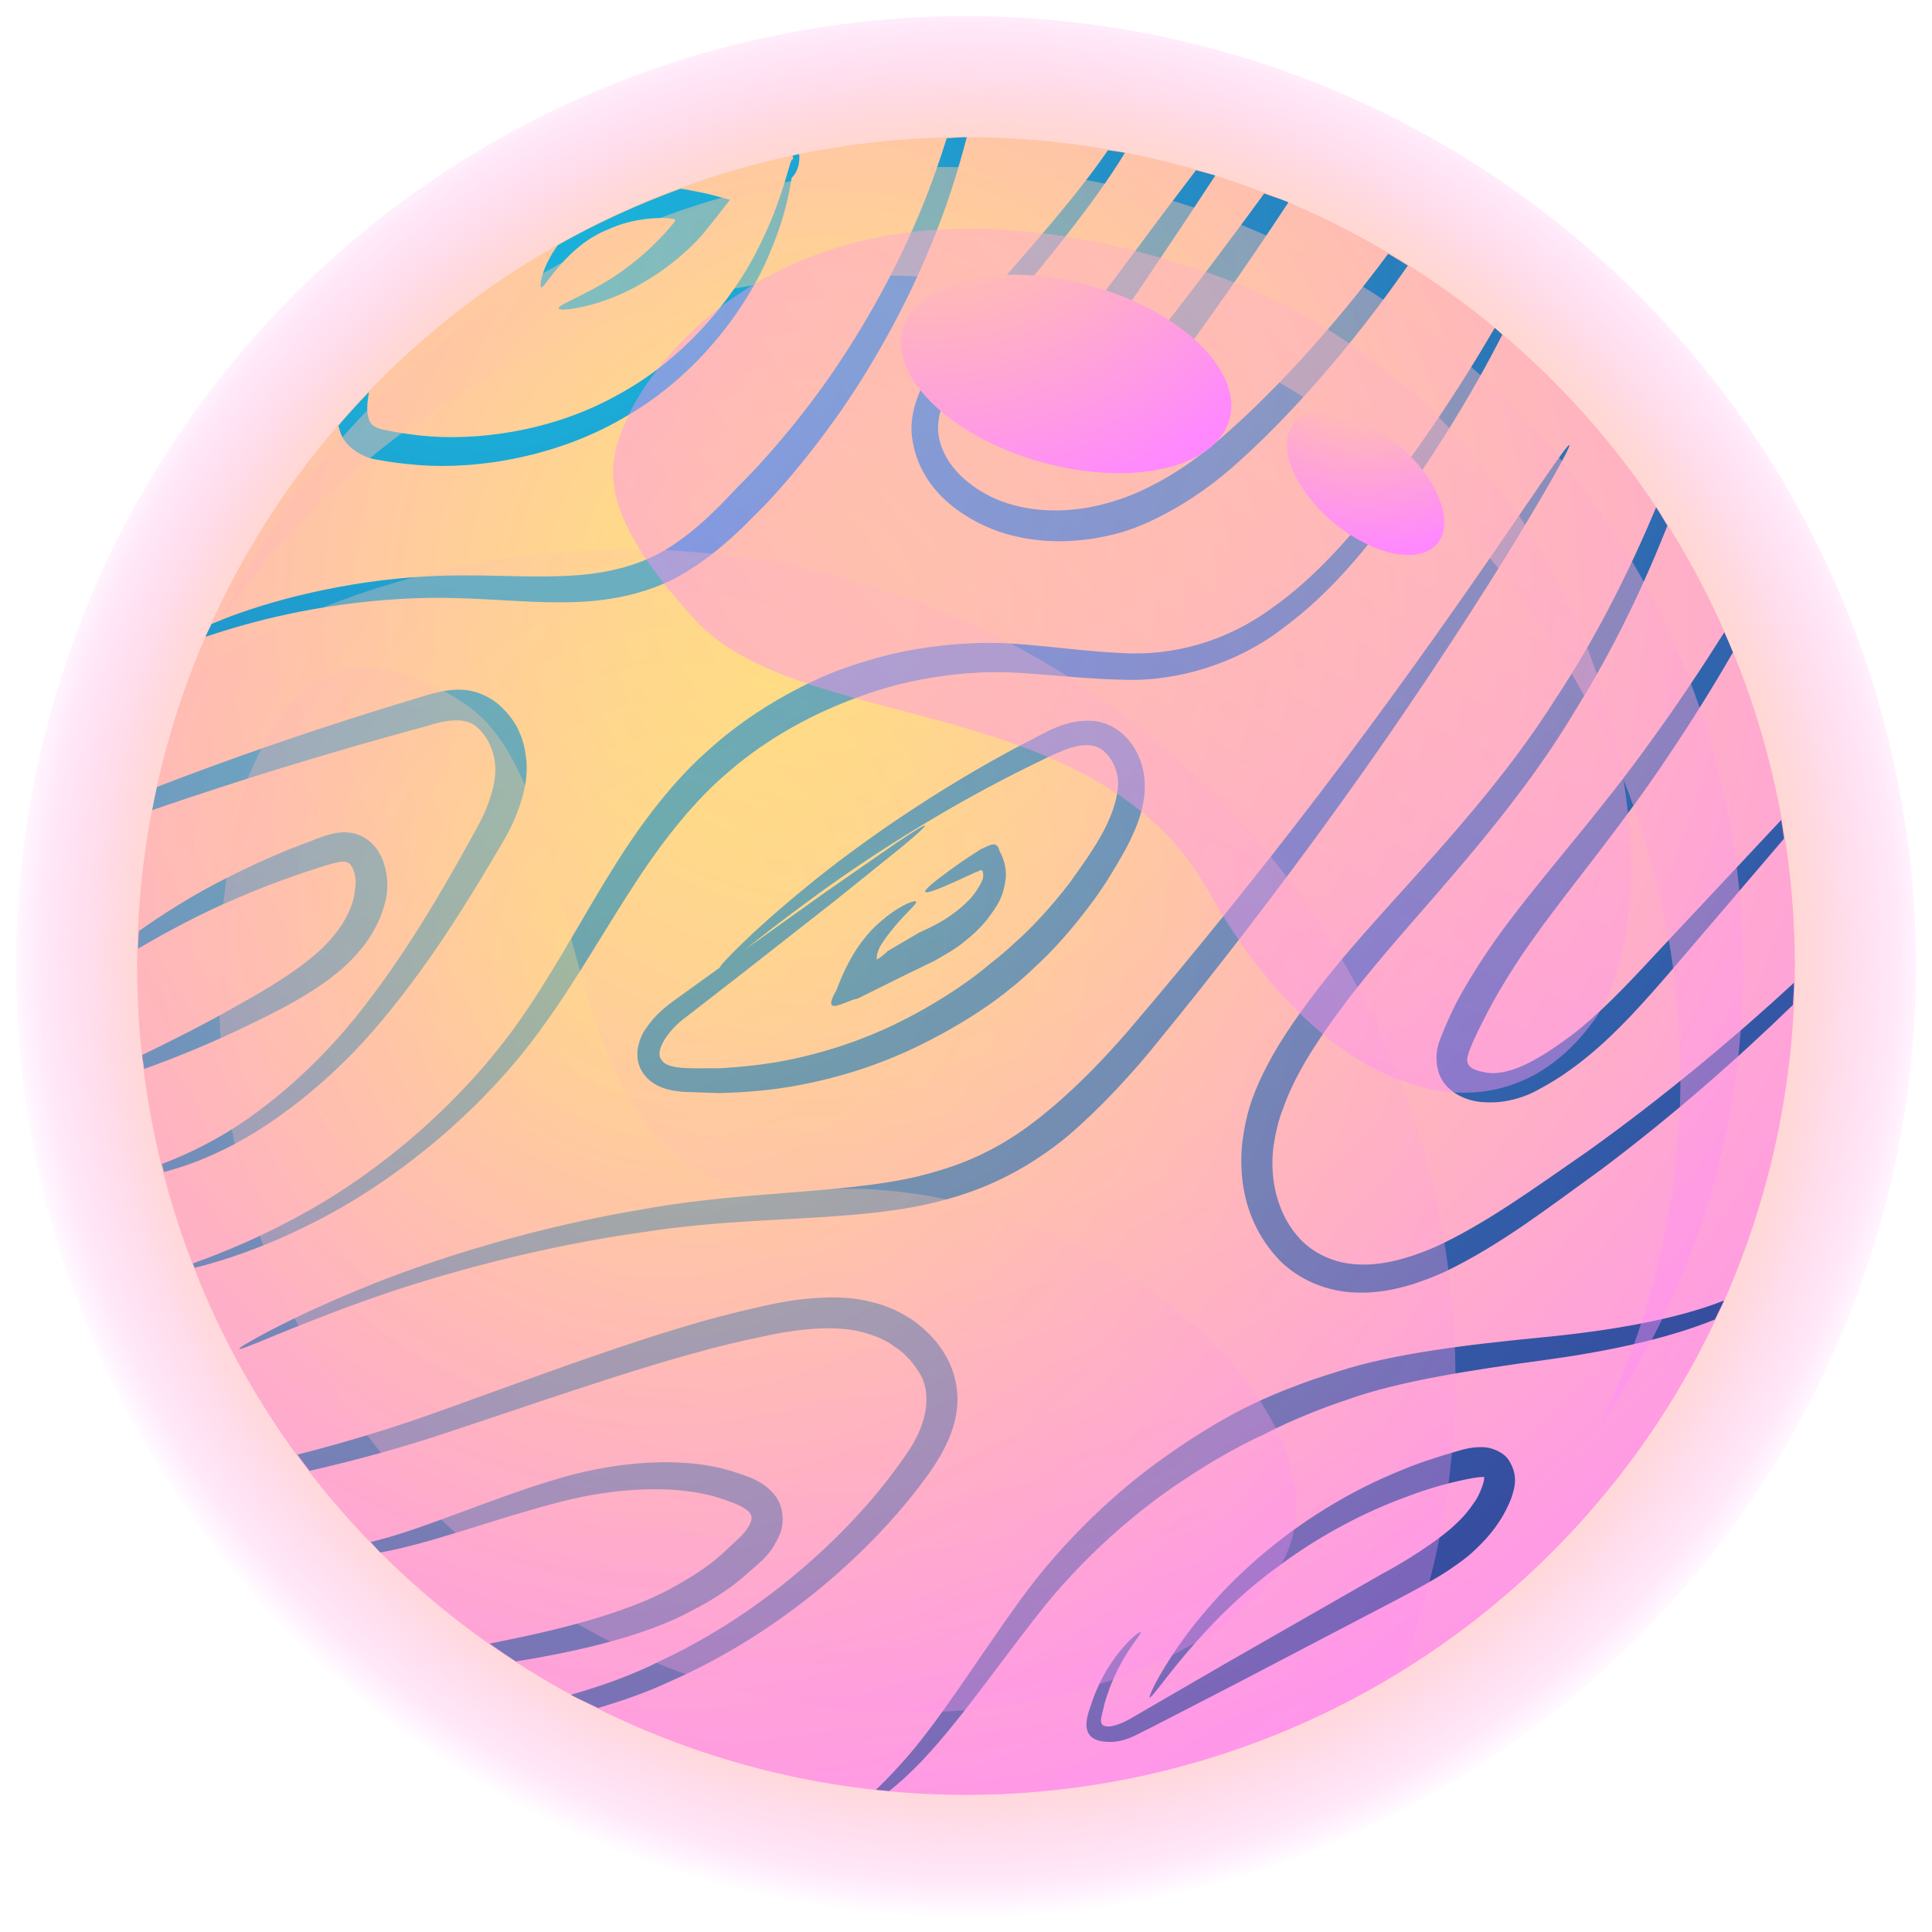
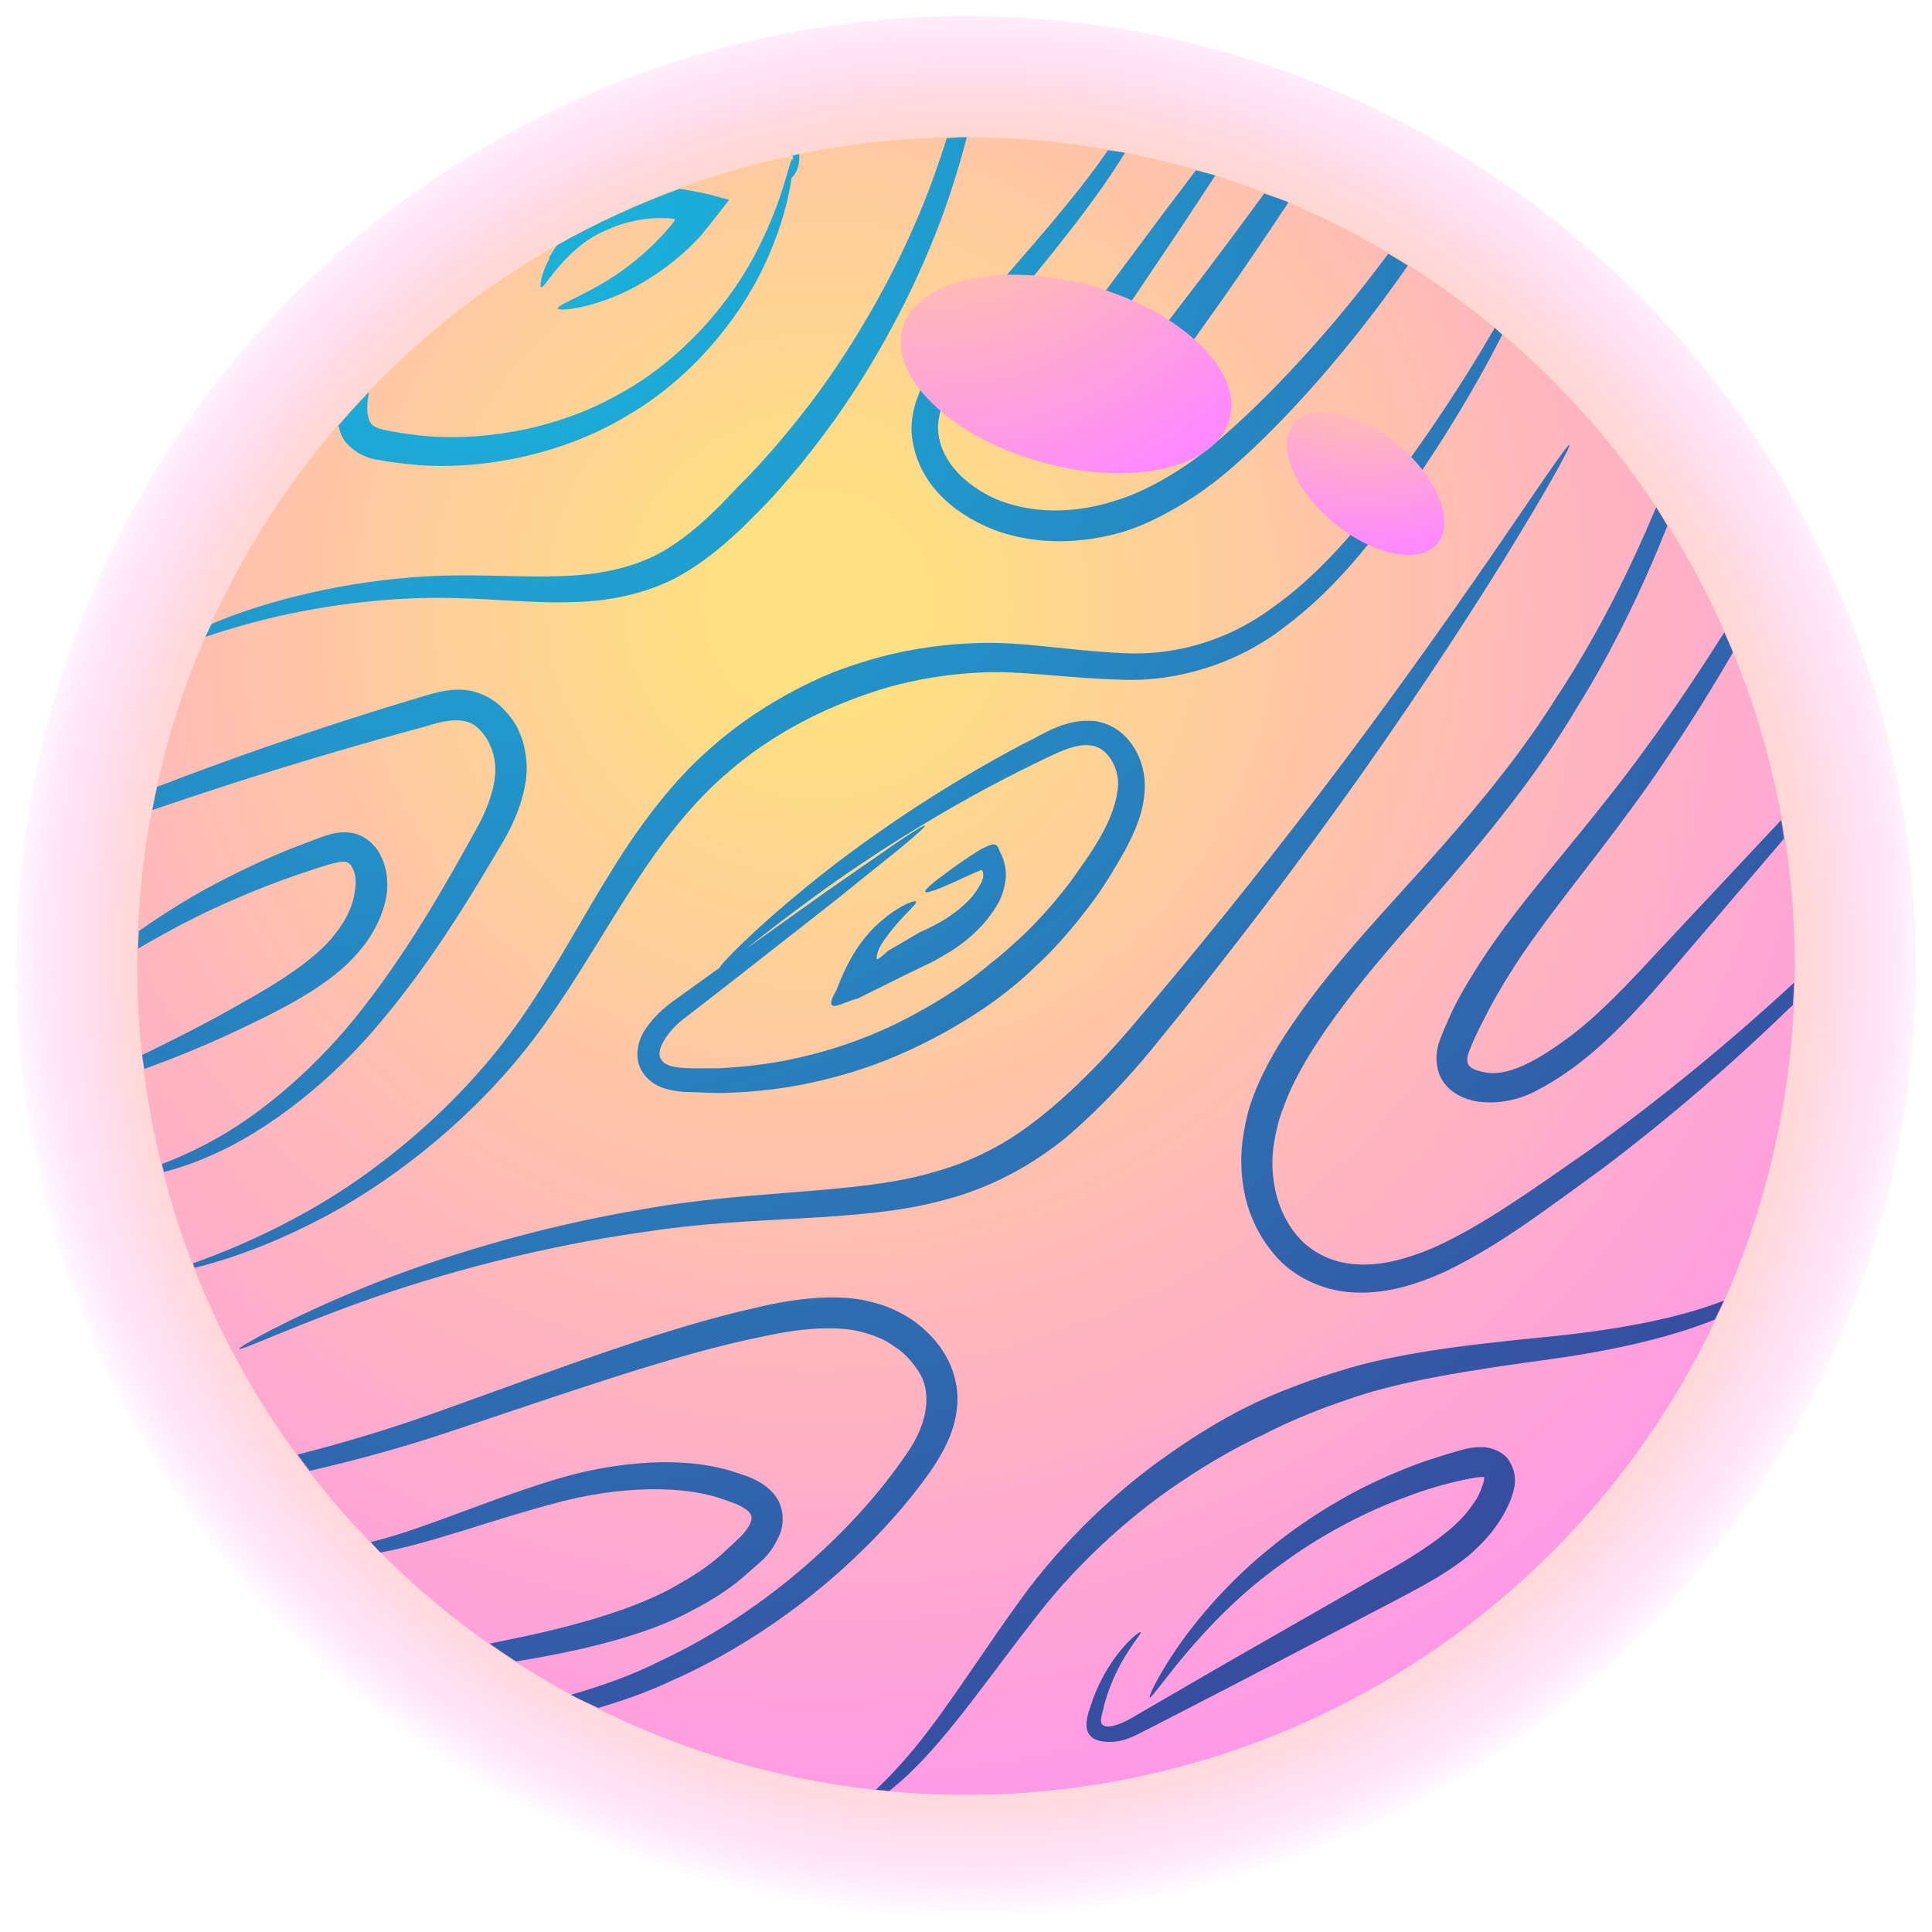
<svg xmlns="http://www.w3.org/2000/svg" xmlns:xlink="http://www.w3.org/1999/xlink" width="600" height="600" viewBox="0 0 600 600">
  <defs>
    <radialGradient id="b" cx="301.1" cy="295.95" fx="301.1" fy="295.95" r="300.5" gradientTransform="translate(300 -124.26) rotate(45)" gradientUnits="userSpaceOnUse">
      <stop offset=".06" stop-color="#ffe080" />
      <stop offset=".41" stop-color="#ffdf80" stop-opacity=".99" />
      <stop offset=".54" stop-color="#ffdd84" stop-opacity=".97" />
      <stop offset=".63" stop-color="#ffd88a" stop-opacity=".92" />
      <stop offset=".7" stop-color="#ffd392" stop-opacity=".85" />
      <stop offset=".76" stop-color="#ffcb9d" stop-opacity=".77" />
      <stop offset=".82" stop-color="#ffc2ab" stop-opacity=".66" />
      <stop offset=".87" stop-color="#ffb6bb" stop-opacity=".53" />
      <stop offset=".91" stop-color="#ffa9ce" stop-opacity=".39" />
      <stop offset=".96" stop-color="#ff9ae3" stop-opacity=".22" />
      <stop offset=".99" stop-color="#ff8bfa" stop-opacity=".04" />
      <stop offset="1" stop-color="#f8f" stop-opacity="0" />
    </radialGradient>
    <radialGradient id="c" cx="253.8" cy="187.8" fx="253.8" fy="187.8" r="478.49" gradientTransform="translate(300 -124.26) rotate(45)" gradientUnits="userSpaceOnUse">
      <stop offset=".06" stop-color="#ffe080" />
      <stop offset=".96" stop-color="#f8f" />
    </radialGradient>
    <radialGradient id="d" cx="149.91" cy="62.77" fx="149.91" fy="62.77" r="767.4" gradientUnits="userSpaceOnUse">
      <stop offset=".06" stop-color="#1ab0da" />
      <stop offset="1" stop-color="#461980" />
    </radialGradient>
    <radialGradient id="e" cx="210.55" cy="279.7" fx="210.55" fy="279.7" r="368.12" gradientTransform="matrix(1, 0, 0, 1, 0, 0)" xlink:href="#c" />
    <radialGradient id="f" cx="262.34" cy="161.99" fx="262.34" fy="161.99" r="395.65" gradientTransform="matrix(1, 0, 0, 1, 0, 0)" xlink:href="#c" />
    <radialGradient id="g" cx="205.27" cy="298.86" fx="205.27" fy="298.86" r="305.41" gradientTransform="matrix(1, 0, 0, 1, 0, 0)" xlink:href="#c" />
    <radialGradient id="h" cx="1200.15" cy="1140.42" fx="1200.15" fy="1140.42" r="444.87" gradientTransform="translate(1033.49 -2197.15) rotate(62.79) scale(1.35 1.19)" xlink:href="#c" />
    <radialGradient id="i" cx="465.38" cy="-6.27" fx="465.38" fy="-6.27" r="147.73" gradientTransform="translate(-161.9 -96.49) rotate(15.52)" xlink:href="#c" />
    <radialGradient id="j" cx="609.98" cy="829.55" fx="609.98" fy="829.55" r="81.5" gradientTransform="translate(490.14 -934.53) rotate(40.01)" xlink:href="#c" />
  </defs>
  <g style="isolation: isolate;">
    <g id="a" data-name="圖層 1">
      <g>
        <circle cx="300" cy="300" r="295" transform="translate(-124.26 300) rotate(-45)" style="fill: url(#b);" />
        <circle cx="300" cy="300" r="257.4" transform="translate(-124.26 300) rotate(-45)" style="fill: url(#c);" />
-         <path d="M457.38,323.72c-2.22,5.39-3.63,8.15,4.46,9.42,7.54,1.04,16.82-4.65,25.97-11.43,9.05-6.9,17.59-15.96,26.14-25.19,13.86-14.79,27.6-29.46,39.22-41.87,.34,1.91,.58,3.86,.88,5.79-10.5,12.28-22.67,26.53-34.85,40.79-8.23,9.54-16.72,19.2-26.25,26.96-4.74,3.88-9.7,7.3-14.78,9.97-5.08,2.98-11.42,4.52-16.97,4.15-5.34-.1-12.61-2.97-14.52-9.59-1.7-6.22,.88-10.5,1.73-12.88,2.23-5.28,3.75-8.17,3.75-8.17,0,0,5.91-11.78,17.61-27,11.63-15.32,28.28-33.97,42.82-54.38,8.29-11.35,15.99-22.97,22.91-33.94,.91,2.07,1.82,4.14,2.68,6.24-5.96,10.34-12.66,21.18-19.8,31.74-13.98,21.19-30.4,40.7-41.21,55.79-10.96,15.1-16.14,26.1-16.14,26.1,0,0-1.48,2.66-3.66,7.49ZM75.11,194.28c17.84-5.12,42.44-9.31,67.06-8.52,12.27,.3,24.81,1.71,36.94,1.19,12.09-.39,23.89-3.37,32.66-8.54,8.73-5.07,14.67-10.71,18.76-14.51,3.94-3.94,6.19-6.2,6.19-6.2,0,0,9.06-9.02,20.35-24.42,11.37-15.29,24.34-37.34,33.56-60.93,3.95-9.88,7.04-19.94,9.62-29.74-.09,0-.18-.01-.26-.01-2.01,0-3.95,.25-5.95,.3-2.82,8.87-6.02,17.9-9.93,26.75-9.82,22.65-23.01,43.63-34.38,58.1-11.3,14.57-20.2,23.04-20.2,23.04,0,0-2.11,2.22-5.81,6.09-3.79,3.71-9.21,9.04-16.61,13.6-7.33,4.56-17.18,7.46-28.48,8.2-11.29,.85-23.71-.11-36.42,.02-25.46,.11-50.49,5.51-68.28,11.87-3.05,1.07-5.58,2.13-8.2,3.19-.61,1.35-1.34,2.64-1.93,4,3.39-1.12,7.15-2.31,11.3-3.48ZM231.58,489.11c3.62-3.12,5.7-5.06,5.7-5.06-.11-.16,2.32-1.72,4.86-7.48,1.24-2.76,1.7-8.34-1.65-12.39-3.17-3.88-7.48-5.48-11.31-6.67-15.97-5.65-38.42-3.87-58.35,2.46-20.12,6.21-38.84,14.62-53.71,18.42-.68,.19-1.31,.33-1.97,.5,1.02,1.06,1.94,2.21,2.98,3.25,15.48-2.75,35.02-10.28,54.57-15.38,19.61-5.29,40.07-5.88,53.51-.56,3.5,1.1,5.96,2.62,6.72,3.77,.68,1.04,.58,1.75,.1,3.04-1.16,2.55-3.16,4.27-3.04,4.22,0,0-1.67,1.61-4.81,4.49-3.03,2.95-7.94,6.65-14.37,10.23-12.72,7.59-32.37,13.11-52.51,17.21-2.08,.42-4.15,.86-6.23,1.28,2.69,1.9,5.42,3.74,8.18,5.53,20.22-3.25,40.76-8.15,54.95-15.95,7.19-3.7,12.85-7.71,16.38-10.92ZM170.72,80.09c-2.77,5.12-3.21,8.99-2.64,9.16,1.04,.46,7.77-12.96,20.86-18.03,6.15-2.84,12.88-3.67,17.69-3.48,1.02,.03,2.73,.25,2.84,.28,.07,.05,.05,.13,.05,.13l-.08,.09h.03s.15-.06,.23-.02l.08,.14s.11,.05-.95,1.35c-3.18,3.89-7.79,8.54-12.95,12.47-10.19,8.17-22.7,12.31-22.39,13.57,.18,1.3,13.89-.56,26.15-7.93,6.14-3.5,11.78-8.08,15.78-12.06,.69-.7,2.46-2.48,3.8-4.23,1.34-1.68,2.54-3.17,3.56-4.45,2.09-2.69,3.47-4.48,3.9-5.03-5.18-1.42-5.46-1.49-5.46-1.49,0,0-1.72-.48-4.7-1.02-1.47-.25-3.17-.69-5.22-.92-13.22,4.86-25.96,10.65-38.06,17.52-1,1.35-1.84,2.68-2.52,3.96Zm364.66,323.82c-15.23,5.98-35.55,9.39-56.34,11.41-22.91,2.22-46.47,5.03-63.47,10.6-17.04,5.16-27.63,10.68-27.63,10.68,0,0-10.86,4.98-25.35,15.3-14.58,10.09-32.35,26.26-46.04,45.43-13.73,18.96-25.7,38.62-37.42,51.19-2.48,2.78-4.87,5.17-7.13,7.31,1.39,.15,2.8,.26,4.19,.38,1.89-1.6,3.72-3.06,5.73-4.99,12.93-12.09,26.1-31.63,40.23-49.59,14.01-18.06,31.42-32.89,45.64-42.14,14.12-9.45,24.55-13.92,24.55-13.92,0,0,9.93-5.49,26.03-10.88,15.96-5.76,38.52-9.21,61.56-12.35,18.82-2.56,37.72-6.49,52.63-12.55,.93-1.96,1.94-3.87,2.82-5.86Zm-181.15,102.95c-.21-.21-2.37,1.27-5.38,4.7-3,3.41-6.8,8.88-9.51,16.35-.6,2.49-5.29,11.22,2.57,12.83,6.86,1.12,10.84-2.06,15.14-4.01,8.5-4.39,17.57-9.06,26.63-13.74,18.08-9.45,36.16-18.91,49.72-25.99,6.77-3.51,12.56-6.74,16.47-9.35,3.93-2.59,6.05-4.41,6.05-4.41,0,0,1.04-.73,4.21-3.92,1.57-1.6,3.66-3.9,5.91-7.45,1.14-1.8,2.21-3.86,3.26-6.45,.79-2.56,2.64-6.85-.85-12.13-1.62-2.35-5.45-3.98-8.33-3.86-2.96-.09-5.87,.71-8.32,1.47-5.22,1.51-11.4,3.44-17.9,6.24-13.08,5.34-27.55,13.78-39.7,23.83-12.31,9.9-22.11,21.41-28.38,30.43-6.26,9.07-9.19,15.54-8.78,15.77,.97,.73,15.83-23.68,40.88-41.4,12.21-9.03,26.38-16.44,39-20.96,11.77-4.61,26.17-7.18,23.87-5.71,.66-.43-1.21,5.4-3,7.53-1.74,2.66-3.4,4.47-4.71,5.75-2.62,2.56-3.55,3.19-3.55,3.19,0,0-7.03,6.07-20.56,13.36-13.28,7.6-30.99,17.73-48.69,27.87-8.82,5.12-17.65,10.23-25.93,15.03-2.13,1.22-4.04,2.47-5.87,3.22-2,.83-3.73,1.25-4.64,1.11-3.23-.27-1.58-3.15-.82-7.06,4.07-14.38,11.91-21.72,11.19-22.24Zm-145.8,15.17c34.79-15.3,63.72-41.4,80.31-64.78,4.19-5.98,7.58-12.53,8.38-19.33,.95-6.79-1.11-13-3.53-17.1-2.47-4.19-5.21-6.77-7.08-8.43-1.9-1.65-3.03-2.36-3.03-2.36,0,0-1.08-.78-3.26-1.99-2.15-1.2-5.54-2.77-10.03-3.81-8.89-2.31-21.75-1.47-35.45,1.91-27.67,6.06-62.67,19.38-97.48,31.85-15.01,5.45-30.16,10.01-44.86,13.75,1.24,1.7,2.49,3.38,3.77,5.05,14.29-3.28,28.92-7.26,43.34-12.11,35.36-11.72,70.23-24.18,97.2-29.56,13.38-3.02,24.26-3.32,31.19-1.38,6.82,1.77,9.91,4.5,9.91,4.5,0,0,3.76,1.96,7.36,7.55,3.84,5.44,3.95,15.28-4.01,26.26-15.18,22.25-42.52,48.05-75.68,63.57-9.08,4.62-18.61,7.95-28.2,10.71,2.75,1.5,5.68,2.7,8.49,4.09,7.62-2.25,15.23-4.88,22.66-8.39ZM106.05,135.15c-.48-1.14-.69-2.02-.96-2.96,3.07-3.56,6.22-7.04,9.48-10.43-.34,2.23-.45,3.45-.45,3.45,.07-.16-.46,2.92,.66,5.55,.63,1.16,1.09,1.87,4.22,2.67,3.2,.7,7.23,1.35,11.46,1.82,17.01,1.86,40.87-1.12,61.23-12.53,20.56-11,36-29.86,43.78-45.63,8.06-15.8,9.76-27.88,10.65-27.67,.06,0,.1,.22,.13,.53,0-.42,.08-.75,0-1.21-.02-.12-.11-.27-.13-.4,.67-.14,1.31-.37,1.99-.51,.02,.23,.15,.51,.15,.73,.04,3.7-1.35,5.67-2.44,6.69-.11,.78-.22,1.55-.39,2.47-.92,5.21-2.81,12.62-6.44,21.03-6.96,16.82-22.22,37.47-43.8,50.1-21.29,13-46.89,17.07-65.51,15.56-4.72-.4-8.84-.93-12.8-1.69-4.09-.51-9.32-3.84-10.84-7.57ZM246.24,51.36c-.01,.22-.03,.45-.05,.71,.04-.21,.02-.48,.05-.71Zm58.93,42.65c-4.86,5.77-9.55,11.66-13.91,17.84-4.27,6.17-8.45,13.66-8.19,22.27,1.36,17.6,15.93,26.96,26.95,30.91,11.74,3.95,22.11,3.28,29,2.31,6.94-1.12,10.74-2.49,10.74-2.49,0,0,15.94-4.66,33.39-20.09,17.19-15.11,36.95-37.61,54.06-62.28-2-1.27-4.04-2.48-6.08-3.69-17.35,23.46-37.41,45.11-53.9,58.94-16.8,14.09-30.56,17.64-30.56,17.64,0,0-3.25,1.24-9.21,2.33-5.9,.96-14.8,1.67-24.52-1.37-9.24-2.86-20.71-10.92-21.61-22.56-.53-11.47,10.77-23.73,19.31-35.3,13.9-17.1,28.61-34.43,38.72-51.02-1.73-.34-3.52-.5-5.27-.8-10.44,15.16-24.79,31.02-38.92,47.37Zm47.36-2.18c4.54-6.75,9.39-13.96,14.24-21.16,3.61-5.48,7.17-10.89,10.66-16.17-1.97-.62-4.01-1.06-6-1.64-3.43,4.52-6.92,9.12-10.45,13.78-5.2,6.99-10.41,13.99-15.29,20.54-2.36,3.31-4.93,6.19-6.9,10.59-2.18,4.12-1.76,11.18,2.28,14.72,7.46,6.78,16.54,4.19,20.36,1.75,4.13-2.53,5.69-4.46,5.69-4.46,0,0,1.81-1.84,4.18-5.07,2.22-3.13,5.39-7.59,9.19-12.95,5.64-8.04,12.57-18.18,19.66-28.94-2.45-1.04-5.04-1.79-7.53-2.75-7.12,9.74-13.97,18.93-19.56,26.28-3.94,5.14-7.22,9.42-9.52,12.42-2.24,2.83-3.56,4.04-3.56,4.04,.26-.53-5.71,7.7-12.52,3.08-1-.94-1.5-2.13-.55-4.81,.91-2.54,3.36-5.87,5.62-9.25Zm131.21,124.16c-20.45,32.89-48.48,59.66-67.46,82.45-9.46,11.38-16.67,21.54-21.05,29.33-4.38,7.78-6.04,12.8-6.04,12.8,0,0-2.15,4.81-3.37,14.07-.98,9.06-.41,24,11.35,36.54,5.86,6.07,14.85,10.08,24.25,10.24,9.42,.33,18.63-2.57,27.28-6.45,17.28-8.28,32.61-20.26,48.51-31.72,21.93-16.45,42.37-34.42,59.59-51.16,.11-2.3,.3-4.58,.35-6.89-18.33,16.93-40.56,35.53-64.11,52.37-15.86,10.93-31.81,22.69-47.71,29.86-7.99,3.42-16.17,5.68-23.57,5.24-7.37-.27-13.79-3.4-18.01-7.88-8.61-9.34-9.24-21.7-8.23-28.92,1.13-7.66,3.05-11.86,3.05-11.86,0,0,1.34-4.32,5.21-11.47,3.86-7.13,10.6-17.03,19.63-28.26,17.94-22.36,46.22-50.46,66.32-84.51,11.49-18.44,20.73-37.88,28.09-56.47-1.19-1.9-2.25-3.89-3.49-5.75-8.05,19.21-18.07,39.41-30.57,58.47ZM111.06,295.98c3.91-4.31,6.24-8.93,7.47-12.27,1.21-3.38,1.47-5.45,1.47-5.45,0,0,.55-2.19,.13-6.11-.27-1.95-.74-4.35-2.22-7.04-1.33-2.62-4.55-5.81-8.84-6.47-4.28-.65-7.73,.8-10.48,1.77-2.86,1.1-5.88,2.25-9,3.45-6.19,2.52-12.67,5.47-19,8.71-10.22,5.08-19.7,11.09-27.44,16.57-.08,1.83-.24,3.63-.27,5.46,8.59-5,19.31-10.88,30.73-15.66,6.34-2.75,12.79-5.24,18.9-7.34,5.76-1.84,12.97-4.59,14.92-3.91,1.77,.24,2.88,3.25,3,5.48,.13,2.22-.25,3.49-.25,3.49,0,0-.15,5.99-6.13,13.41-5.76,7.57-17.31,14.98-29.53,21.74-10.62,6.11-21.46,11.51-30.37,15.83,.16,1.47,.48,2.88,.66,4.33,9.58-3.45,21.39-8.21,32.98-13.92,12.61-6,25.65-13.13,33.29-22.07Zm-42.37-51.55c23.03-7.49,46.29-14.21,63.82-18.93,9.17-2.98,13.46-1.95,16.23,.89,2.73,2.7,3.47,5.16,3.47,5.16,0,0,1.26,2.14,1.59,6.32,.31,4.17-1.15,10.79-5.27,18.49-8.61,15.66-20.49,36.97-35.14,55.81-14.49,19.06-33.05,34.65-49,42.93-5.23,2.8-9.98,4.83-14.1,6.39,.21,.84,.43,1.66,.64,2.5,4.46-1.21,9.43-2.78,15.18-5.41,16.99-7.43,37.1-22.87,52.76-41.97,15.91-19,28.41-39.97,37.76-55.92,4.72-8.24,7.24-16.77,6.92-23.27-.35-6.5-2.2-9.84-2.2-9.84,0,0-1.05-3.68-6.04-8.41-2.49-2.25-6.53-4.62-11.51-4.94-4.91-.34-9.55,1.16-13.81,2.44-17.52,5.24-40.73,12.71-63.6,21.1-5.93,2.15-11.82,4.37-17.6,6.6-.53,2.39-1.03,4.78-1.49,7.2,7.02-2.4,14.16-4.79,21.39-7.13Zm132.29,138.05c32.46-5.12,65.87-2.72,91.25-9.56,12.61-3.14,22.52-8.36,28.88-12.47,6.39-4.15,9.66-6.96,9.66-6.96,0,0,13.64-10.94,29.31-30.59,15.85-19.34,36.29-45.62,55.71-72.65,19.48-26.99,37.81-54.77,50.96-75.96,6.56-10.61,11.87-19.54,15.45-25.87,3.57-6.34,5.48-10.04,5.18-10.22-.29-.18-2.77,3.17-6.89,9.15-4.1,5.99-9.97,14.55-17,24.81-14.12,20.49-33.27,47.56-53.38,73.89-20.05,26.37-40.98,52.08-57.08,70.94-15.86,19.04-28.54,28.75-28.54,28.75,0,0-3,2.66-8.74,6.54-5.75,3.84-14.35,8.62-25.92,11.77-22.93,6.88-56.89,5.41-89.94,11.46-33.06,5.45-65.18,15.34-88.28,24.93-11.58,4.76-20.97,9.28-27.45,12.61-6.44,3.41-10.02,5.55-9.87,5.85,.16,.32,4.03-1.22,10.72-4.02,6.72-2.72,16.3-6.65,27.98-10.81,23.33-8.4,55.31-17.12,87.97-21.59Zm-105.3-1.97c23.95-11.65,53.31-33.75,74.04-63.28,10.4-14.6,19.01-30.09,28.03-43.71,8.94-13.67,18.49-25.34,28.21-33.56,9.63-8.38,18.95-13.67,25.56-17.02,6.65-3.32,10.65-4.75,10.65-4.75,0,0,3.89-1.71,10.98-3.95,7.08-2.22,17.51-4.63,30.24-5.32,12.67-.89,27.74,1.76,44.83,2.16,17.14,.8,36.32-5.06,50.66-16.33,14.73-10.9,26.07-25.09,35.77-38.58,9.67-13.54,17.89-26.73,24.42-38.3,2.83-5.01,5.28-9.63,7.48-13.93-.8-.68-1.53-1.45-2.34-2.12-2.51,4.3-5.31,8.99-8.49,14.06-6.99,11.17-15.59,23.91-25.57,36.98-9.95,12.97-21.4,26.38-35.4,36.16-13.87,10.16-30.38,14.78-46.35,13.79-15.96-.67-31.5-3.73-45.36-3.08-13.73,.47-25.01,2.88-32.67,5.14-7.68,2.28-11.91,4.06-11.91,4.06,0,0-4.3,1.61-11.4,5.31-7.06,3.73-16.99,9.6-27.18,18.82-10.35,9.09-20.25,21.78-29.09,35.97-8.93,14.16-17.14,29.76-26.87,44.17-19.26,29-47.08,51.38-70.06,63.87-14.65,8.13-26.96,12.75-33.92,15.28,.18,.46,.33,.93,.51,1.39,1.54-.38,3.28-.84,5.29-1.43,7.45-2.14,17.99-5.81,29.94-11.81Zm208.99-116.82c-5.55,3.5-7.39,4.92-9.94,6.74-4.73,3.44-7.75,5.96-7.4,6.55,.35,.59,4.03-.79,9.35-3.19,2.48-1.1,6.52-3.11,7.23-3.22,1.64-1.39,1.64,1.76,1.22,2.58-.24,.97-2.55,4.98-4.69,6.84-2.25,2.27-4.78,4.11-6.99,5.52-4.41,2.69-8.42,4.21-8.24,4.26,0,0-3.3,1.93-8.24,4.84-1.75,1-1.5,.95-1.68,1.14l-.81,.72c-.48,.32-2.61,2.28-2.2,1.02-.06-.67,.2-1.75,.85-3.16,.75-1.58,3.45-5.17,5.05-7,3.65-4.27,6.71-6.71,6.31-7.33-.31-.55-4.15,.79-8.98,4.51-2.61,2.17-4.54,3.62-7.91,7.99-3.5,4.68-5.86,9.83-7.86,15.03-5.07,8.79,3.18,3.08,6.61,2.59,5.48-2.72,10.58-5.25,14.96-7.42,5.32-2.57,8.86-4.28,8.86-4.28,0,0,.85-.49,2.33-1.36,1.45-.86,3.63-2.01,6.22-4.02,2.52-1.94,5.33-4.38,7.91-7.56,2.54-3.55,4.99-6.25,5.74-12.96,.15-3.19-.67-5.99-1.95-8.2-.84-3.78-3.65-1.4-5.75-.63Zm35.6-39.72c10.02,1.64,15.03,11.27,15.25,19.27,.2,8.28-3.15,15.14-6.12,20.82-3.18,5.66-6.36,10.91-9.72,15.48-6.7,9.13-13.13,16.11-18.02,20.54-4.74,4.61-7.79,6.86-7.79,6.86,0,0-11.54,10.08-32.13,19.53-10.27,4.69-22.9,8.81-36.82,11.11-6.96,1.13-14.23,1.72-21.63,1.89l-11.21-.39c-3.7-.38-9.01-1.05-12.35-5.8-3.37-4.8-1.37-10.91,.98-14.04,2.38-3.51,5.39-6.18,8.49-8.42,4.88-3.51,9.62-6.93,14.32-10.31,.02-.44,2.38-3.07,6.77-7.33,4.59-4.48,11.42-10.61,19.94-17.58,17-13.99,41.3-30.78,67.4-44.5,6.4-3,12.98-8.13,22.65-7.15Zm-1.22,7.6c-5.06-.99-11.71,2.71-18.22,5.83-26.07,12.7-50.65,28.37-68.23,41.29-9.02,6.57-16.26,12.28-21.29,16.25,9.22-6.58,17.97-12.81,25.51-18.2,9.01-6.25,16.51-11.46,21.77-15.11,5.31-3.57,8.44-5.48,8.65-5.21,.2,.27-2.52,2.73-7.44,6.82-4.99,4.01-12.1,9.74-20.65,16.61-8.63,6.76-18.69,14.65-29.47,23.1-5.41,4.2-11,8.54-16.68,12.95-5.16,3.66-10.1,10.62-7.46,13.37,1.99,3.26,11.02,2.35,17.59,2.5,6.98-.36,13.81-1.1,20.35-2.33,13.06-2.52,24.85-6.68,34.4-11.31,19.15-9.34,29.73-18.95,29.73-18.95,0,0,2.89-2.04,7.4-6.27,4.67-4.04,10.8-10.44,17.26-18.83,5.83-8.31,14.52-19.45,14.97-30.67,.02-5.29-3.34-11.18-8.2-11.86Z" style="fill: url(#d); mix-blend-mode: screen;" />
-         <path d="M194.59,170.6c-49.67,0-95.9,14.31-135.23,38.68-10.66,28.25-16.76,58.74-16.76,90.72,0,142.16,115.24,257.4,257.4,257.4,49.67,0,95.9-14.31,135.23-38.68,10.66-28.25,16.76-58.74,16.76-90.72,0-142.16-115.24-257.4-257.4-257.4Z" style="fill: url(#e); mix-blend-mode: color-burn; opacity: .34;" />
-         <path d="M272.94,85.56c137.48,0,248.94,111.45,248.94,248.94,0,38.69-9.08,75.17-24.83,107.84,27.86-40.2,44.28-88.93,44.28-141.54,0-137.48-111.45-248.94-248.94-248.94-98.79,0-183.89,57.7-224.11,141.1,44.94-64.85,119.79-107.4,204.66-107.4Z" style="fill: url(#f); mix-blend-mode: screen; opacity: .45;" />
-         <path d="M77.05,241.36s-42.14,124.5,55.54,226.01c97.68,101.51,239.55,63.62,265.34,18.4,25.79-45.21-60.4-123.74-146.59-116.08-86.19,7.66-63.21-122.58-107.26-151.31-44.05-28.73-59.38,5.75-67.04,22.98Z" style="fill: url(#g); mix-blend-mode: color-burn; opacity: .34;" />
+         <path d="M457.38,323.72c-2.22,5.39-3.63,8.15,4.46,9.42,7.54,1.04,16.82-4.65,25.97-11.43,9.05-6.9,17.59-15.96,26.14-25.19,13.86-14.79,27.6-29.46,39.22-41.87,.34,1.91,.58,3.86,.88,5.79-10.5,12.28-22.67,26.53-34.85,40.79-8.23,9.54-16.72,19.2-26.25,26.96-4.74,3.88-9.7,7.3-14.78,9.97-5.08,2.98-11.42,4.52-16.97,4.15-5.34-.1-12.61-2.97-14.52-9.59-1.7-6.22,.88-10.5,1.73-12.88,2.23-5.28,3.75-8.17,3.75-8.17,0,0,5.91-11.78,17.61-27,11.63-15.32,28.28-33.97,42.82-54.38,8.29-11.35,15.99-22.97,22.91-33.94,.91,2.07,1.82,4.14,2.68,6.24-5.96,10.34-12.66,21.18-19.8,31.74-13.98,21.19-30.4,40.7-41.21,55.79-10.96,15.1-16.14,26.1-16.14,26.1,0,0-1.48,2.66-3.66,7.49ZM75.11,194.28c17.84-5.12,42.44-9.31,67.06-8.52,12.27,.3,24.81,1.71,36.94,1.19,12.09-.39,23.89-3.37,32.66-8.54,8.73-5.07,14.67-10.71,18.76-14.51,3.94-3.94,6.19-6.2,6.19-6.2,0,0,9.06-9.02,20.35-24.42,11.37-15.29,24.34-37.34,33.56-60.93,3.95-9.88,7.04-19.94,9.62-29.74-.09,0-.18-.01-.26-.01-2.01,0-3.95,.25-5.95,.3-2.82,8.87-6.02,17.9-9.93,26.75-9.82,22.65-23.01,43.63-34.38,58.1-11.3,14.57-20.2,23.04-20.2,23.04,0,0-2.11,2.22-5.81,6.09-3.79,3.71-9.21,9.04-16.61,13.6-7.33,4.56-17.18,7.46-28.48,8.2-11.29,.85-23.71-.11-36.42,.02-25.46,.11-50.49,5.51-68.28,11.87-3.05,1.07-5.58,2.13-8.2,3.19-.61,1.35-1.34,2.64-1.93,4,3.39-1.12,7.15-2.31,11.3-3.48ZM231.58,489.11c3.62-3.12,5.7-5.06,5.7-5.06-.11-.16,2.32-1.72,4.86-7.48,1.24-2.76,1.7-8.34-1.65-12.39-3.17-3.88-7.48-5.48-11.31-6.67-15.97-5.65-38.42-3.87-58.35,2.46-20.12,6.21-38.84,14.62-53.71,18.42-.68,.19-1.31,.33-1.97,.5,1.02,1.06,1.94,2.21,2.98,3.25,15.48-2.75,35.02-10.28,54.57-15.38,19.61-5.29,40.07-5.88,53.51-.56,3.5,1.1,5.96,2.62,6.72,3.77,.68,1.04,.58,1.75,.1,3.04-1.16,2.55-3.16,4.27-3.04,4.22,0,0-1.67,1.61-4.81,4.49-3.03,2.95-7.94,6.65-14.37,10.23-12.72,7.59-32.37,13.11-52.51,17.21-2.08,.42-4.15,.86-6.23,1.28,2.69,1.9,5.42,3.74,8.18,5.53,20.22-3.25,40.76-8.15,54.95-15.95,7.19-3.7,12.85-7.71,16.38-10.92ZM170.72,80.09c-2.77,5.12-3.21,8.99-2.64,9.16,1.04,.46,7.77-12.96,20.86-18.03,6.15-2.84,12.88-3.67,17.69-3.48,1.02,.03,2.73,.25,2.84,.28,.07,.05,.05,.13,.05,.13l-.08,.09h.03l.08,.14s.11,.05-.95,1.35c-3.18,3.89-7.79,8.54-12.95,12.47-10.19,8.17-22.7,12.31-22.39,13.57,.18,1.3,13.89-.56,26.15-7.93,6.14-3.5,11.78-8.08,15.78-12.06,.69-.7,2.46-2.48,3.8-4.23,1.34-1.68,2.54-3.17,3.56-4.45,2.09-2.69,3.47-4.48,3.9-5.03-5.18-1.42-5.46-1.49-5.46-1.49,0,0-1.72-.48-4.7-1.02-1.47-.25-3.17-.69-5.22-.92-13.22,4.86-25.96,10.65-38.06,17.52-1,1.35-1.84,2.68-2.52,3.96Zm364.66,323.82c-15.23,5.98-35.55,9.39-56.34,11.41-22.91,2.22-46.47,5.03-63.47,10.6-17.04,5.16-27.63,10.68-27.63,10.68,0,0-10.86,4.98-25.35,15.3-14.58,10.09-32.35,26.26-46.04,45.43-13.73,18.96-25.7,38.62-37.42,51.19-2.48,2.78-4.87,5.17-7.13,7.31,1.39,.15,2.8,.26,4.19,.38,1.89-1.6,3.72-3.06,5.73-4.99,12.93-12.09,26.1-31.63,40.23-49.59,14.01-18.06,31.42-32.89,45.64-42.14,14.12-9.45,24.55-13.92,24.55-13.92,0,0,9.93-5.49,26.03-10.88,15.96-5.76,38.52-9.21,61.56-12.35,18.82-2.56,37.72-6.49,52.63-12.55,.93-1.96,1.94-3.87,2.82-5.86Zm-181.15,102.95c-.21-.21-2.37,1.27-5.38,4.7-3,3.41-6.8,8.88-9.51,16.35-.6,2.49-5.29,11.22,2.57,12.83,6.86,1.12,10.84-2.06,15.14-4.01,8.5-4.39,17.57-9.06,26.63-13.74,18.08-9.45,36.16-18.91,49.72-25.99,6.77-3.51,12.56-6.74,16.47-9.35,3.93-2.59,6.05-4.41,6.05-4.41,0,0,1.04-.73,4.21-3.92,1.57-1.6,3.66-3.9,5.91-7.45,1.14-1.8,2.21-3.86,3.26-6.45,.79-2.56,2.64-6.85-.85-12.13-1.62-2.35-5.45-3.98-8.33-3.86-2.96-.09-5.87,.71-8.32,1.47-5.22,1.51-11.4,3.44-17.9,6.24-13.08,5.34-27.55,13.78-39.7,23.83-12.31,9.9-22.11,21.41-28.38,30.43-6.26,9.07-9.19,15.54-8.78,15.77,.97,.73,15.83-23.68,40.88-41.4,12.21-9.03,26.38-16.44,39-20.96,11.77-4.61,26.17-7.18,23.87-5.71,.66-.43-1.21,5.4-3,7.53-1.74,2.66-3.4,4.47-4.71,5.75-2.62,2.56-3.55,3.19-3.55,3.19,0,0-7.03,6.07-20.56,13.36-13.28,7.6-30.99,17.73-48.69,27.87-8.82,5.12-17.65,10.23-25.93,15.03-2.13,1.22-4.04,2.47-5.87,3.22-2,.83-3.73,1.25-4.64,1.11-3.23-.27-1.58-3.15-.82-7.06,4.07-14.38,11.91-21.72,11.19-22.24Zm-145.8,15.17c34.79-15.3,63.72-41.4,80.31-64.78,4.19-5.98,7.58-12.53,8.38-19.33,.95-6.79-1.11-13-3.53-17.1-2.47-4.19-5.21-6.77-7.08-8.43-1.9-1.65-3.03-2.36-3.03-2.36,0,0-1.08-.78-3.26-1.99-2.15-1.2-5.54-2.77-10.03-3.81-8.89-2.31-21.75-1.47-35.45,1.91-27.67,6.06-62.67,19.38-97.48,31.85-15.01,5.45-30.16,10.01-44.86,13.75,1.24,1.7,2.49,3.38,3.77,5.05,14.29-3.28,28.92-7.26,43.34-12.11,35.36-11.72,70.23-24.18,97.2-29.56,13.38-3.02,24.26-3.32,31.19-1.38,6.82,1.77,9.91,4.5,9.91,4.5,0,0,3.76,1.96,7.36,7.55,3.84,5.44,3.95,15.28-4.01,26.26-15.18,22.25-42.52,48.05-75.68,63.57-9.08,4.62-18.61,7.95-28.2,10.71,2.75,1.5,5.68,2.7,8.49,4.09,7.62-2.25,15.23-4.88,22.66-8.39ZM106.05,135.15c-.48-1.14-.69-2.02-.96-2.96,3.07-3.56,6.22-7.04,9.48-10.43-.34,2.23-.45,3.45-.45,3.45,.07-.16-.46,2.92,.66,5.55,.63,1.16,1.09,1.87,4.22,2.67,3.2,.7,7.23,1.35,11.46,1.82,17.01,1.86,40.87-1.12,61.23-12.53,20.56-11,36-29.86,43.78-45.63,8.06-15.8,9.76-27.88,10.65-27.67,.06,0,.1,.22,.13,.53,0-.42,.08-.75,0-1.21-.02-.12-.11-.27-.13-.4,.67-.14,1.31-.37,1.99-.51,.02,.23,.15,.51,.15,.73,.04,3.7-1.35,5.67-2.44,6.69-.11,.78-.22,1.55-.39,2.47-.92,5.21-2.81,12.62-6.44,21.03-6.96,16.82-22.22,37.47-43.8,50.1-21.29,13-46.89,17.07-65.51,15.56-4.72-.4-8.84-.93-12.8-1.69-4.09-.51-9.32-3.84-10.84-7.57ZM246.24,51.36c-.01,.22-.03,.45-.05,.71,.04-.21,.02-.48,.05-.71Zm58.93,42.65c-4.86,5.77-9.55,11.66-13.91,17.84-4.27,6.17-8.45,13.66-8.19,22.27,1.36,17.6,15.93,26.96,26.95,30.91,11.74,3.95,22.11,3.28,29,2.31,6.94-1.12,10.74-2.49,10.74-2.49,0,0,15.94-4.66,33.39-20.09,17.19-15.11,36.95-37.61,54.06-62.28-2-1.27-4.04-2.48-6.08-3.69-17.35,23.46-37.41,45.11-53.9,58.94-16.8,14.09-30.56,17.64-30.56,17.64,0,0-3.25,1.24-9.21,2.33-5.9,.96-14.8,1.67-24.52-1.37-9.24-2.86-20.71-10.92-21.61-22.56-.53-11.47,10.77-23.73,19.31-35.3,13.9-17.1,28.61-34.43,38.72-51.02-1.73-.34-3.52-.5-5.27-.8-10.44,15.16-24.79,31.02-38.92,47.37Zm47.36-2.18c4.54-6.75,9.39-13.96,14.24-21.16,3.61-5.48,7.17-10.89,10.66-16.17-1.97-.62-4.01-1.06-6-1.64-3.43,4.52-6.92,9.12-10.45,13.78-5.2,6.99-10.41,13.99-15.29,20.54-2.36,3.31-4.93,6.19-6.9,10.59-2.18,4.12-1.76,11.18,2.28,14.72,7.46,6.78,16.54,4.19,20.36,1.75,4.13-2.53,5.69-4.46,5.69-4.46,0,0,1.81-1.84,4.18-5.07,2.22-3.13,5.39-7.59,9.19-12.95,5.64-8.04,12.57-18.18,19.66-28.94-2.45-1.04-5.04-1.79-7.53-2.75-7.12,9.74-13.97,18.93-19.56,26.28-3.94,5.14-7.22,9.42-9.52,12.42-2.24,2.83-3.56,4.04-3.56,4.04,.26-.53-5.71,7.7-12.52,3.08-1-.94-1.5-2.13-.55-4.81,.91-2.54,3.36-5.87,5.62-9.25Zm131.21,124.16c-20.45,32.89-48.48,59.66-67.46,82.45-9.46,11.38-16.67,21.54-21.05,29.33-4.38,7.78-6.04,12.8-6.04,12.8,0,0-2.15,4.81-3.37,14.07-.98,9.06-.41,24,11.35,36.54,5.86,6.07,14.85,10.08,24.25,10.24,9.42,.33,18.63-2.57,27.28-6.45,17.28-8.28,32.61-20.26,48.51-31.72,21.93-16.45,42.37-34.42,59.59-51.16,.11-2.3,.3-4.58,.35-6.89-18.33,16.93-40.56,35.53-64.11,52.37-15.86,10.93-31.81,22.69-47.71,29.86-7.99,3.42-16.17,5.68-23.57,5.24-7.37-.27-13.79-3.4-18.01-7.88-8.61-9.34-9.24-21.7-8.23-28.92,1.13-7.66,3.05-11.86,3.05-11.86,0,0,1.34-4.32,5.21-11.47,3.86-7.13,10.6-17.03,19.63-28.26,17.94-22.36,46.22-50.46,66.32-84.51,11.49-18.44,20.73-37.88,28.09-56.47-1.19-1.9-2.25-3.89-3.49-5.75-8.05,19.21-18.07,39.41-30.57,58.47ZM111.06,295.98c3.91-4.31,6.24-8.93,7.47-12.27,1.21-3.38,1.47-5.45,1.47-5.45,0,0,.55-2.19,.13-6.11-.27-1.95-.74-4.35-2.22-7.04-1.33-2.62-4.55-5.81-8.84-6.47-4.28-.65-7.73,.8-10.48,1.77-2.86,1.1-5.88,2.25-9,3.45-6.19,2.52-12.67,5.47-19,8.71-10.22,5.08-19.7,11.09-27.44,16.57-.08,1.83-.24,3.63-.27,5.46,8.59-5,19.31-10.88,30.73-15.66,6.34-2.75,12.79-5.24,18.9-7.34,5.76-1.84,12.97-4.59,14.92-3.91,1.77,.24,2.88,3.25,3,5.48,.13,2.22-.25,3.49-.25,3.49,0,0-.15,5.99-6.13,13.41-5.76,7.57-17.31,14.98-29.53,21.74-10.62,6.11-21.46,11.51-30.37,15.83,.16,1.47,.48,2.88,.66,4.33,9.58-3.45,21.39-8.21,32.98-13.92,12.61-6,25.65-13.13,33.29-22.07Zm-42.37-51.55c23.03-7.49,46.29-14.21,63.82-18.93,9.17-2.98,13.46-1.95,16.23,.89,2.73,2.7,3.47,5.16,3.47,5.16,0,0,1.26,2.14,1.59,6.32,.31,4.17-1.15,10.79-5.27,18.49-8.61,15.66-20.49,36.97-35.14,55.81-14.49,19.06-33.05,34.65-49,42.93-5.23,2.8-9.98,4.83-14.1,6.39,.21,.84,.43,1.66,.64,2.5,4.46-1.21,9.43-2.78,15.18-5.41,16.99-7.43,37.1-22.87,52.76-41.97,15.91-19,28.41-39.97,37.76-55.92,4.72-8.24,7.24-16.77,6.92-23.27-.35-6.5-2.2-9.84-2.2-9.84,0,0-1.05-3.68-6.04-8.41-2.49-2.25-6.53-4.62-11.51-4.94-4.91-.34-9.55,1.16-13.81,2.44-17.52,5.24-40.73,12.71-63.6,21.1-5.93,2.15-11.82,4.37-17.6,6.6-.53,2.39-1.03,4.78-1.49,7.2,7.02-2.4,14.16-4.79,21.39-7.13Zm132.29,138.05c32.46-5.12,65.87-2.72,91.25-9.56,12.61-3.14,22.52-8.36,28.88-12.47,6.39-4.15,9.66-6.96,9.66-6.96,0,0,13.64-10.94,29.31-30.59,15.85-19.34,36.29-45.62,55.71-72.65,19.48-26.99,37.81-54.77,50.96-75.96,6.56-10.61,11.87-19.54,15.45-25.87,3.57-6.34,5.48-10.04,5.18-10.22-.29-.18-2.77,3.17-6.89,9.15-4.1,5.99-9.97,14.55-17,24.81-14.12,20.49-33.27,47.56-53.38,73.89-20.05,26.37-40.98,52.08-57.08,70.94-15.86,19.04-28.54,28.75-28.54,28.75,0,0-3,2.66-8.74,6.54-5.75,3.84-14.35,8.62-25.92,11.77-22.93,6.88-56.89,5.41-89.94,11.46-33.06,5.45-65.18,15.34-88.28,24.93-11.58,4.76-20.97,9.28-27.45,12.61-6.44,3.41-10.02,5.55-9.87,5.85,.16,.32,4.03-1.22,10.72-4.02,6.72-2.72,16.3-6.65,27.98-10.81,23.33-8.4,55.31-17.12,87.97-21.59Zm-105.3-1.97c23.95-11.65,53.31-33.75,74.04-63.28,10.4-14.6,19.01-30.09,28.03-43.71,8.94-13.67,18.49-25.34,28.21-33.56,9.63-8.38,18.95-13.67,25.56-17.02,6.65-3.32,10.65-4.75,10.65-4.75,0,0,3.89-1.71,10.98-3.95,7.08-2.22,17.51-4.63,30.24-5.32,12.67-.89,27.74,1.76,44.83,2.16,17.14,.8,36.32-5.06,50.66-16.33,14.73-10.9,26.07-25.09,35.77-38.58,9.67-13.54,17.89-26.73,24.42-38.3,2.83-5.01,5.28-9.63,7.48-13.93-.8-.68-1.53-1.45-2.34-2.12-2.51,4.3-5.31,8.99-8.49,14.06-6.99,11.17-15.59,23.91-25.57,36.98-9.95,12.97-21.4,26.38-35.4,36.16-13.87,10.16-30.38,14.78-46.35,13.79-15.96-.67-31.5-3.73-45.36-3.08-13.73,.47-25.01,2.88-32.67,5.14-7.68,2.28-11.91,4.06-11.91,4.06,0,0-4.3,1.61-11.4,5.31-7.06,3.73-16.99,9.6-27.18,18.82-10.35,9.09-20.25,21.78-29.09,35.97-8.93,14.16-17.14,29.76-26.87,44.17-19.26,29-47.08,51.38-70.06,63.87-14.65,8.13-26.96,12.75-33.92,15.28,.18,.46,.33,.93,.51,1.39,1.54-.38,3.28-.84,5.29-1.43,7.45-2.14,17.99-5.81,29.94-11.81Zm208.99-116.82c-5.55,3.5-7.39,4.92-9.94,6.74-4.73,3.44-7.75,5.96-7.4,6.55,.35,.59,4.03-.79,9.35-3.19,2.48-1.1,6.52-3.11,7.23-3.22,1.64-1.39,1.64,1.76,1.22,2.58-.24,.97-2.55,4.98-4.69,6.84-2.25,2.27-4.78,4.11-6.99,5.52-4.41,2.69-8.42,4.21-8.24,4.26,0,0-3.3,1.93-8.24,4.84-1.75,1-1.5,.95-1.68,1.14l-.81,.72c-.48,.32-2.61,2.28-2.2,1.02-.06-.67,.2-1.75,.85-3.16,.75-1.58,3.45-5.17,5.05-7,3.65-4.27,6.71-6.71,6.31-7.33-.31-.55-4.15,.79-8.98,4.51-2.61,2.17-4.54,3.62-7.91,7.99-3.5,4.68-5.86,9.83-7.86,15.03-5.07,8.79,3.18,3.08,6.61,2.59,5.48-2.72,10.58-5.25,14.96-7.42,5.32-2.57,8.86-4.28,8.86-4.28,0,0,.85-.49,2.33-1.36,1.45-.86,3.63-2.01,6.22-4.02,2.52-1.94,5.33-4.38,7.91-7.56,2.54-3.55,4.99-6.25,5.74-12.96,.15-3.19-.67-5.99-1.95-8.2-.84-3.78-3.65-1.4-5.75-.63Zm35.6-39.72c10.02,1.64,15.03,11.27,15.25,19.27,.2,8.28-3.15,15.14-6.12,20.82-3.18,5.66-6.36,10.91-9.72,15.48-6.7,9.13-13.13,16.11-18.02,20.54-4.74,4.61-7.79,6.86-7.79,6.86,0,0-11.54,10.08-32.13,19.53-10.27,4.69-22.9,8.81-36.82,11.11-6.96,1.13-14.23,1.72-21.63,1.89l-11.21-.39c-3.7-.38-9.01-1.05-12.35-5.8-3.37-4.8-1.37-10.91,.98-14.04,2.38-3.51,5.39-6.18,8.49-8.42,4.88-3.51,9.62-6.93,14.32-10.31,.02-.44,2.38-3.07,6.77-7.33,4.59-4.48,11.42-10.61,19.94-17.58,17-13.99,41.3-30.78,67.4-44.5,6.4-3,12.98-8.13,22.65-7.15Zm-1.22,7.6c-5.06-.99-11.71,2.71-18.22,5.83-26.07,12.7-50.65,28.37-68.23,41.29-9.02,6.57-16.26,12.28-21.29,16.25,9.22-6.58,17.97-12.81,25.51-18.2,9.01-6.25,16.51-11.46,21.77-15.11,5.31-3.57,8.44-5.48,8.65-5.21,.2,.27-2.52,2.73-7.44,6.82-4.99,4.01-12.1,9.74-20.65,16.61-8.63,6.76-18.69,14.65-29.47,23.1-5.41,4.2-11,8.54-16.68,12.95-5.16,3.66-10.1,10.62-7.46,13.37,1.99,3.26,11.02,2.35,17.59,2.5,6.98-.36,13.81-1.1,20.35-2.33,13.06-2.52,24.85-6.68,34.4-11.31,19.15-9.34,29.73-18.95,29.73-18.95,0,0,2.89-2.04,7.4-6.27,4.67-4.04,10.8-10.44,17.26-18.83,5.83-8.31,14.52-19.45,14.97-30.67,.02-5.29-3.34-11.18-8.2-11.86Z" style="fill: url(#d); mix-blend-mode: screen;" />
        <g style="mix-blend-mode: screen;">
-           <path d="M195.12,129.13c6.08-13.54,51.56-87.46,177.62-45.25,126.06,42.21,152.75,190.52,122.37,232.9-30.38,42.38-84.81,22.8-119.52-39.63-34.71-62.43-127.02-49.15-159.53-84.46-32.51-35.31-27.27-49.48-20.94-63.56Z" style="fill: url(#h); mix-blend-mode: screen; opacity: .45;" />
          <path d="M381.83,130.22c-4.2,15.13-30.32,21.09-58.35,13.31-28.02-7.78-47.33-26.35-43.13-41.49,4.2-15.13,30.32-21.09,58.35-13.31,28.02,7.78,47.33,26.35,43.13,41.49Z" style="fill: url(#i); mix-blend-mode: screen;" />
          <path d="M446.35,168.82c-5.57,6.64-20.05,3.65-32.34-6.66-12.29-10.32-17.74-24.06-12.17-30.7,5.57-6.64,20.05-3.65,32.34,6.66,12.29,10.32,17.74,24.06,12.17,30.7Z" style="fill: url(#j); mix-blend-mode: screen;" />
        </g>
      </g>
    </g>
  </g>
</svg>